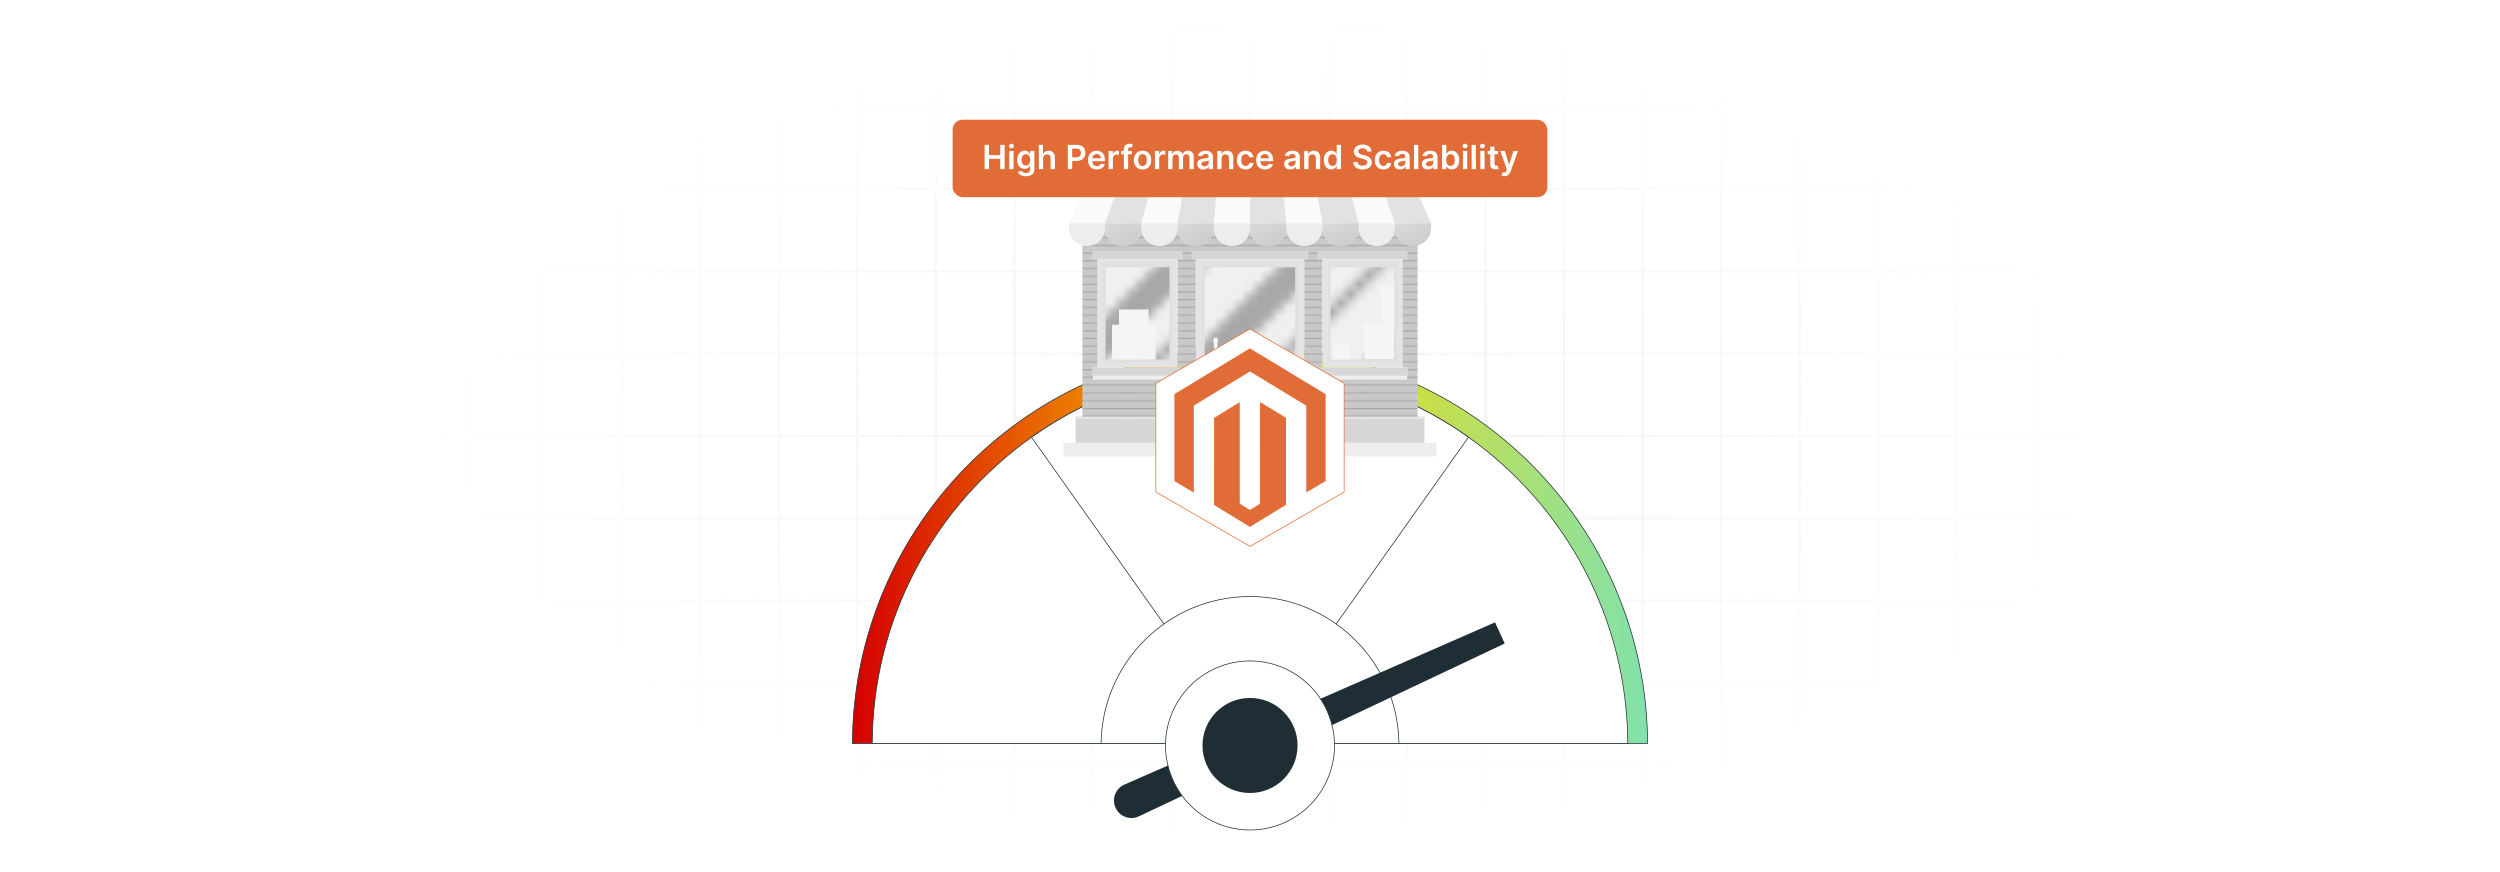
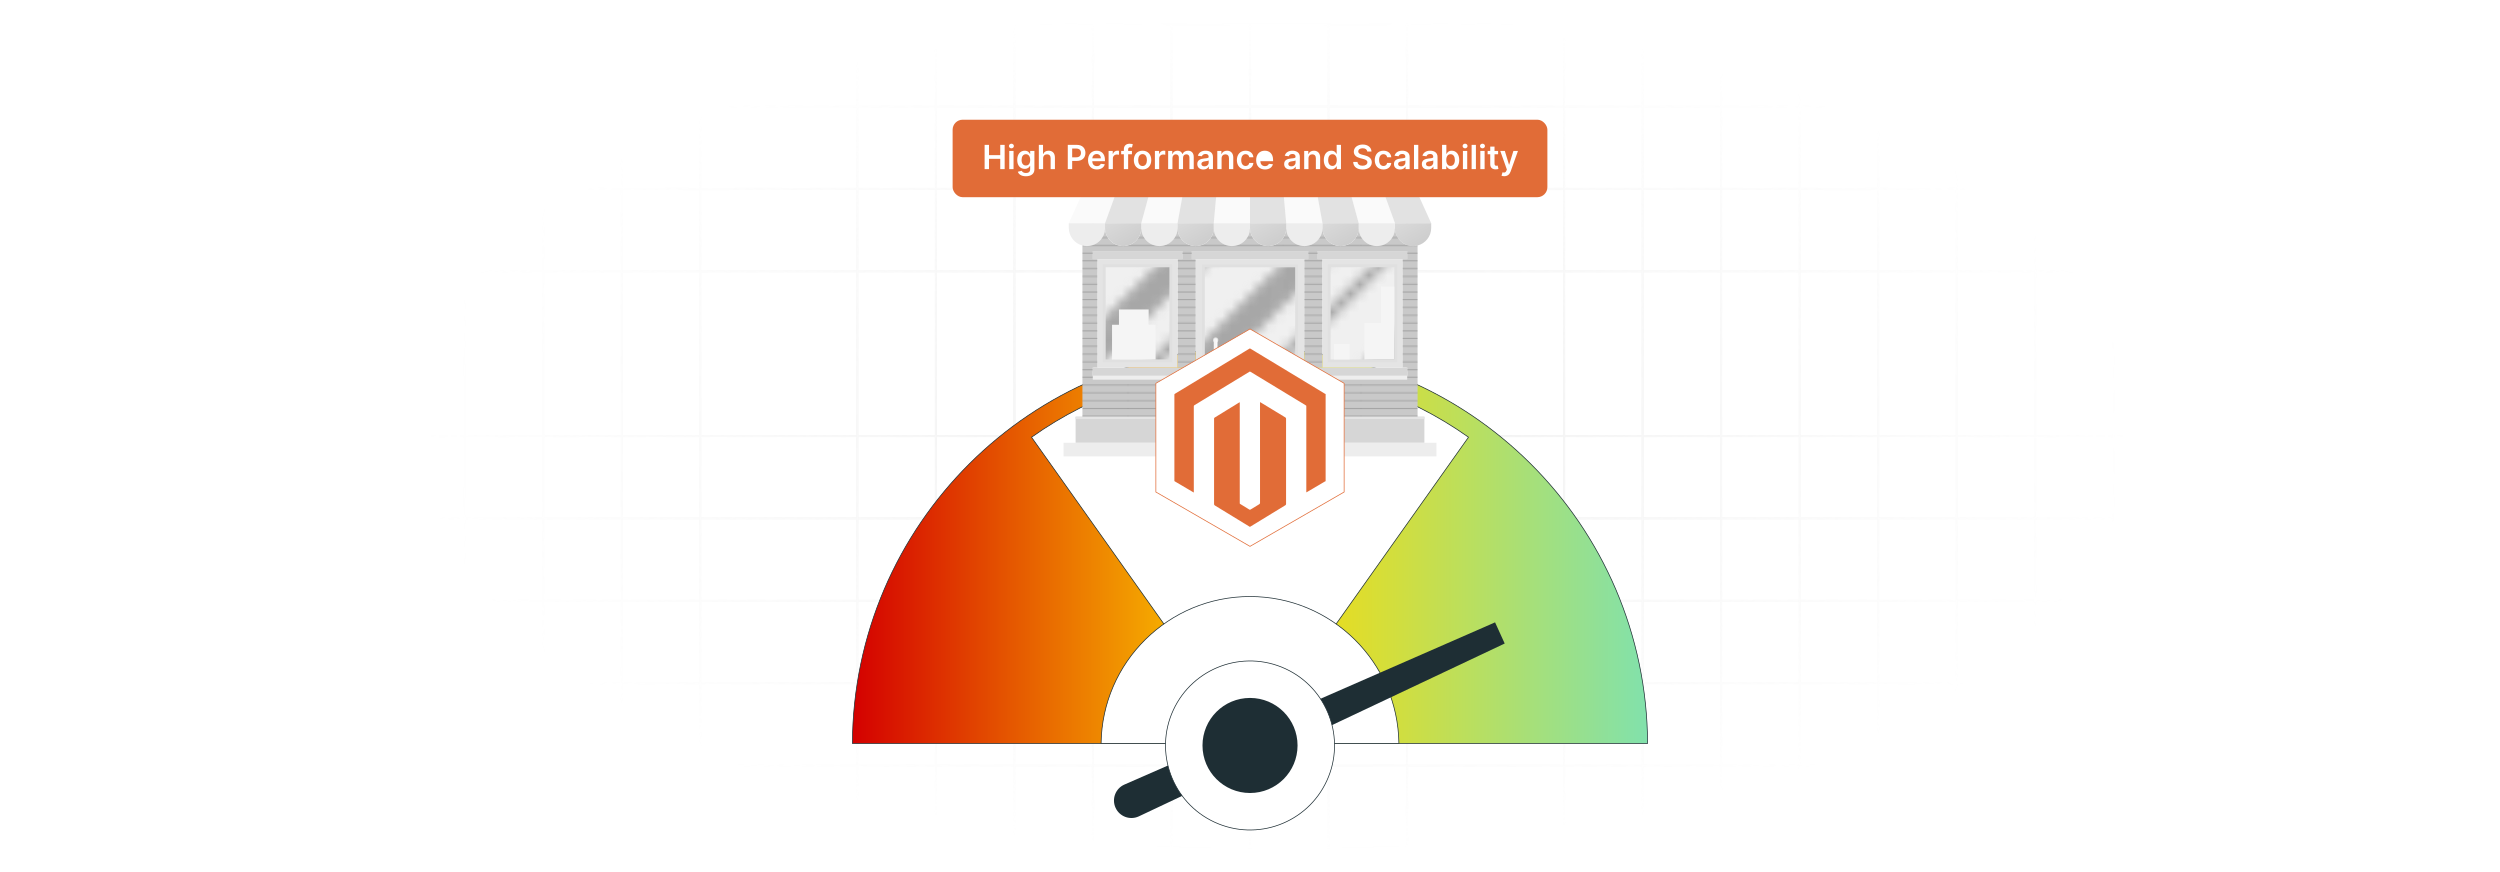
<svg xmlns="http://www.w3.org/2000/svg" xmlns:xlink="http://www.w3.org/1999/xlink" viewBox="0 0 860 300">
  <defs>
    <filter id="luminosity-invert" x="39.647" y="-.272" width="782.115" height="300.272" color-interpolation-filters="sRGB" filterUnits="userSpaceOnUse">
      <feColorMatrix result="cm" values="-1 0 0 0 1 0 -1 0 0 1 0 0 -1 0 1 0 0 0 1 0" />
    </filter>
    <radialGradient id="radial-gradient" cx="439.235" cy="148.479" fx="439.235" fy="148.479" r="298.487" gradientTransform="translate(0 74.962) scale(1 .495)" gradientUnits="userSpaceOnUse">
      <stop offset=".123" stop-color="#000" stop-opacity=".95" />
      <stop offset="1" stop-color="#000" stop-opacity="0" />
    </radialGradient>
    <mask id="mask" x="39.647" y="-.272" width="782.115" height="300.272" maskUnits="userSpaceOnUse">
      <g filter="url(#luminosity-invert)">
        <rect x="39.647" y="-.272" width="782.115" height="300.272" fill="url(#radial-gradient)" />
      </g>
    </mask>
    <linearGradient id="linear-gradient" x1="293.225" y1="187.706" x2="566.775" y2="187.706" gradientUnits="userSpaceOnUse">
      <stop offset="0" stop-color="#d40000" />
      <stop offset=".505" stop-color="#ffdc00" />
      <stop offset="1" stop-color="#81e1ac" />
    </linearGradient>
    <linearGradient id="linear-gradient-2" x1="415.4" y1="36.062" x2="444.6" y2="86.638" gradientUnits="userSpaceOnUse">
      <stop offset="0" stop-color="#ececec" />
      <stop offset="1" stop-color="#e3e3e3" />
    </linearGradient>
    <linearGradient id="New_Gradient_Swatch_5" data-name="New Gradient Swatch 5" x1="483.827" y1="74.494" x2="489.208" y2="83.815" gradientUnits="userSpaceOnUse">
      <stop offset="0" stop-color="#dadada" />
      <stop offset="1" stop-color="#cdcdcd" />
    </linearGradient>
    <pattern id="_10_lpi_10_2" data-name="10 lpi 10% 2" x="0" y="0" width="72" height="72" patternTransform="translate(-4981.059 -4893.366) scale(.371)" patternUnits="userSpaceOnUse" viewBox="0 0 72 72">
      <g>
-         <rect width="72" height="72" fill="none" />
        <g>
          <line x1="71.75" y1="68.399" x2="144.25" y2="68.399" fill="none" stroke="#202020" stroke-width=".72" />
          <line x1="71.75" y1="54" x2="144.25" y2="54" fill="none" stroke="#202020" stroke-width=".72" />
          <line x1="71.75" y1="39.601" x2="144.25" y2="39.601" fill="none" stroke="#202020" stroke-width=".72" />
          <line x1="71.75" y1="25.2" x2="144.25" y2="25.2" fill="none" stroke="#202020" stroke-width=".72" />
          <line x1="71.75" y1="10.8" x2="144.25" y2="10.8" fill="none" stroke="#202020" stroke-width=".72" />
          <line x1="71.75" y1="61.2" x2="144.25" y2="61.2" fill="none" stroke="#202020" stroke-width=".72" />
          <line x1="71.75" y1="46.8" x2="144.25" y2="46.8" fill="none" stroke="#202020" stroke-width=".72" />
          <line x1="71.75" y1="32.4" x2="144.25" y2="32.4" fill="none" stroke="#202020" stroke-width=".72" />
          <line x1="71.75" y1="18" x2="144.25" y2="18" fill="none" stroke="#202020" stroke-width=".72" />
          <line x1="71.75" y1="3.601" x2="144.25" y2="3.601" fill="none" stroke="#202020" stroke-width=".72" />
        </g>
        <g>
          <line x1="-.25" y1="68.399" x2="72.25" y2="68.399" fill="none" stroke="#202020" stroke-width=".72" />
          <line x1="-.25" y1="54" x2="72.25" y2="54" fill="none" stroke="#202020" stroke-width=".72" />
          <line x1="-.25" y1="39.601" x2="72.25" y2="39.601" fill="none" stroke="#202020" stroke-width=".72" />
          <line x1="-.25" y1="25.2" x2="72.25" y2="25.2" fill="none" stroke="#202020" stroke-width=".72" />
          <line x1="-.25" y1="10.8" x2="72.25" y2="10.8" fill="none" stroke="#202020" stroke-width=".72" />
          <line x1="-.25" y1="61.2" x2="72.25" y2="61.2" fill="none" stroke="#202020" stroke-width=".72" />
          <line x1="-.25" y1="46.8" x2="72.25" y2="46.8" fill="none" stroke="#202020" stroke-width=".72" />
          <line x1="-.25" y1="32.4" x2="72.25" y2="32.4" fill="none" stroke="#202020" stroke-width=".72" />
          <line x1="-.25" y1="18" x2="72.25" y2="18" fill="none" stroke="#202020" stroke-width=".72" />
          <line x1="-.25" y1="3.601" x2="72.25" y2="3.601" fill="none" stroke="#202020" stroke-width=".72" />
        </g>
        <g>
          <line x1="-72.25" y1="68.399" x2=".25" y2="68.399" fill="none" stroke="#202020" stroke-width=".72" />
          <line x1="-72.25" y1="54" x2=".25" y2="54" fill="none" stroke="#202020" stroke-width=".72" />
          <line x1="-72.25" y1="39.601" x2=".25" y2="39.601" fill="none" stroke="#202020" stroke-width=".72" />
          <line x1="-72.25" y1="25.2" x2=".25" y2="25.2" fill="none" stroke="#202020" stroke-width=".72" />
          <line x1="-72.25" y1="10.8" x2=".25" y2="10.8" fill="none" stroke="#202020" stroke-width=".72" />
          <line x1="-72.25" y1="61.2" x2=".25" y2="61.2" fill="none" stroke="#202020" stroke-width=".72" />
          <line x1="-72.25" y1="46.8" x2=".25" y2="46.8" fill="none" stroke="#202020" stroke-width=".72" />
          <line x1="-72.25" y1="32.4" x2=".25" y2="32.4" fill="none" stroke="#202020" stroke-width=".72" />
          <line x1="-72.25" y1="18" x2=".25" y2="18" fill="none" stroke="#202020" stroke-width=".72" />
          <line x1="-72.25" y1="3.601" x2=".25" y2="3.601" fill="none" stroke="#202020" stroke-width=".72" />
        </g>
      </g>
    </pattern>
    <pattern id="New_Pattern_4" data-name="New Pattern 4" x="0" y="0" width="18.956" height="18.956" patternTransform="translate(15964.473 16949.06) scale(3.187)" patternUnits="userSpaceOnUse" viewBox="0 0 18.956 18.956">
      <g>
        <rect x="0" y="0" width="18.956" height="18.956" fill="none" />
        <g mix-blend-mode="screen">
          <path d="M15.797,0L0,15.797v-1.58L14.217,0h1.58ZM9.478,0L0,9.478v-4.739L4.739,0h4.739ZM18.956,9.478l-9.478,9.478h-4.739l14.217-14.217 0,4.739ZM18.956,14.217l0,1.58-3.16,3.159h-1.579s4.739-4.739,4.739-4.739Z" fill="#a7a7a7" />
        </g>
      </g>
    </pattern>
    <linearGradient id="New_Gradient_Swatch_5-2" data-name="New Gradient Swatch 5" x1="458.891" y1="74.494" x2="464.273" y2="83.816" xlink:href="#New_Gradient_Swatch_5" />
    <pattern id="New_Pattern_4-2" data-name="New Pattern 4" patternTransform="translate(15942.734 16969.511) scale(3.187)" xlink:href="#New_Pattern_4" />
    <linearGradient id="New_Gradient_Swatch_5-3" data-name="New Gradient Swatch 5" x1="433.959" y1="74.494" x2="439.341" y2="83.816" xlink:href="#New_Gradient_Swatch_5" />
    <linearGradient id="New_Gradient_Swatch_5-4" data-name="New Gradient Swatch 5" x1="409.027" y1="74.494" x2="414.409" y2="83.815" xlink:href="#New_Gradient_Swatch_5" />
    <pattern id="New_Pattern_4-3" data-name="New Pattern 4" patternTransform="translate(15981.413 16949.06) scale(3.187)" xlink:href="#New_Pattern_4" />
    <linearGradient id="New_Gradient_Swatch_5-5" data-name="New Gradient Swatch 5" x1="384.093" y1="74.493" x2="389.476" y2="83.816" xlink:href="#New_Gradient_Swatch_5" />
  </defs>
  <g isolation="isolate">
    <g id="Layer_1" data-name="Layer 1">
      <rect y="0" width="860" height="300" fill="#fff" />
      <g mask="url(#mask)">
        <g opacity=".4">
          <path d="M808.41,291.922H51.59V8.078h756.819v283.845ZM52.09,291.422h755.819V8.578H52.09v282.845Z" fill="#e6e6e6" stroke="#d6d6d6" stroke-miterlimit="10" stroke-width=".25" />
          <rect x="51.84" y="36.413" width="756.319" height=".5" fill="#e6e6e6" stroke="#d6d6d6" stroke-miterlimit="10" stroke-width=".25" />
          <rect x="51.84" y="64.747" width="756.319" height=".5" fill="#e6e6e6" stroke="#d6d6d6" stroke-miterlimit="10" stroke-width=".25" />
          <rect x="51.84" y="93.082" width="756.319" height=".5" fill="#e6e6e6" stroke="#d6d6d6" stroke-miterlimit="10" stroke-width=".25" />
-           <rect x="51.84" y="121.415" width="756.319" height=".5" fill="none" stroke="#d6d6d6" stroke-miterlimit="10" stroke-width=".25" />
          <rect x="51.84" y="149.75" width="756.319" height=".5" fill="#e6e6e6" stroke="#d6d6d6" stroke-miterlimit="10" stroke-width=".25" />
          <rect x="51.84" y="178.084" width="756.319" height=".5" fill="#e6e6e6" stroke="#d6d6d6" stroke-miterlimit="10" stroke-width=".25" />
          <rect x="51.84" y="206.418" width="756.319" height=".5" fill="#e6e6e6" stroke="#d6d6d6" stroke-miterlimit="10" stroke-width=".25" />
          <rect x="51.84" y="234.753" width="756.319" height=".5" fill="#e6e6e6" stroke="#d6d6d6" stroke-miterlimit="10" stroke-width=".25" />
          <rect x="51.84" y="263.087" width="756.319" height=".5" fill="#e6e6e6" stroke="#d6d6d6" stroke-miterlimit="10" stroke-width=".25" />
          <rect x="780.898" y="8.328" width=".5" height="283.345" fill="#e6e6e6" stroke="#d6d6d6" stroke-miterlimit="10" stroke-width=".25" />
          <rect x="753.887" y="8.328" width=".5" height="283.345" fill="#e6e6e6" stroke="#d6d6d6" stroke-miterlimit="10" stroke-width=".25" />
          <rect x="726.875" y="8.328" width=".5" height="283.345" fill="#e6e6e6" stroke="#d6d6d6" stroke-miterlimit="10" stroke-width=".25" />
          <rect x="699.864" y="8.328" width=".5" height="283.345" fill="#e6e6e6" stroke="#d6d6d6" stroke-miterlimit="10" stroke-width=".25" />
          <rect x="672.852" y="8.328" width=".5" height="283.345" fill="#e6e6e6" stroke="#d6d6d6" stroke-miterlimit="10" stroke-width=".25" />
          <rect x="645.841" y="8.328" width=".5" height="283.345" fill="#e6e6e6" stroke="#d6d6d6" stroke-miterlimit="10" stroke-width=".25" />
          <rect x="618.83" y="8.328" width=".5" height="283.345" fill="#e6e6e6" stroke="#d6d6d6" stroke-miterlimit="10" stroke-width=".25" />
          <rect x="591.818" y="8.328" width=".5" height="283.345" fill="#e6e6e6" stroke="#d6d6d6" stroke-miterlimit="10" stroke-width=".25" />
          <rect x="564.807" y="8.328" width=".5" height="283.345" fill="#e6e6e6" stroke="#d6d6d6" stroke-miterlimit="10" stroke-width=".25" />
          <rect x="537.795" y="8.328" width=".5" height="283.345" fill="#e6e6e6" stroke="#d6d6d6" stroke-miterlimit="10" stroke-width=".25" />
-           <rect x="510.784" y="8.328" width=".5" height="283.345" fill="#e6e6e6" stroke="#d6d6d6" stroke-miterlimit="10" stroke-width=".25" />
          <rect x="483.772" y="8.328" width=".5" height="283.345" fill="#e6e6e6" stroke="#d6d6d6" stroke-miterlimit="10" stroke-width=".25" />
          <rect x="456.761" y="8.328" width=".5" height="283.345" fill="#e6e6e6" stroke="#d6d6d6" stroke-miterlimit="10" stroke-width=".25" />
          <rect x="429.75" y="8.328" width=".5" height="283.345" fill="#e6e6e6" stroke="#d6d6d6" stroke-miterlimit="10" stroke-width=".25" />
          <rect x="402.738" y="8.328" width=".5" height="283.345" fill="#e6e6e6" stroke="#d6d6d6" stroke-miterlimit="10" stroke-width=".25" />
          <rect x="375.727" y="8.328" width=".5" height="283.345" fill="#e6e6e6" stroke="#d6d6d6" stroke-miterlimit="10" stroke-width=".25" />
          <rect x="348.716" y="8.328" width=".5" height="283.345" fill="#e6e6e6" stroke="#d6d6d6" stroke-miterlimit="10" stroke-width=".25" />
          <rect x="321.704" y="8.328" width=".5" height="283.345" fill="#e6e6e6" stroke="#d6d6d6" stroke-miterlimit="10" stroke-width=".25" />
          <rect x="294.693" y="8.328" width=".5" height="283.345" fill="#e6e6e6" stroke="#d6d6d6" stroke-miterlimit="10" stroke-width=".25" />
-           <rect x="267.682" y="8.328" width=".5" height="283.345" fill="#e6e6e6" stroke="#d6d6d6" stroke-miterlimit="10" stroke-width=".25" />
          <rect x="240.67" y="8.328" width=".5" height="283.345" fill="#e6e6e6" stroke="#d6d6d6" stroke-miterlimit="10" stroke-width=".25" />
          <rect x="213.659" y="8.328" width=".5" height="283.345" fill="#e6e6e6" stroke="#d6d6d6" stroke-miterlimit="10" stroke-width=".25" />
          <rect x="186.648" y="8.328" width=".5" height="283.345" fill="#e6e6e6" stroke="#d6d6d6" stroke-miterlimit="10" stroke-width=".25" />
          <rect x="159.636" y="8.328" width=".5" height="283.345" fill="#e6e6e6" stroke="#d6d6d6" stroke-miterlimit="10" stroke-width=".25" />
          <rect x="132.625" y="8.328" width=".5" height="283.345" fill="#e6e6e6" stroke="#d6d6d6" stroke-miterlimit="10" stroke-width=".25" />
          <rect x="105.613" y="8.328" width=".5" height="283.345" fill="#e6e6e6" stroke="#d6d6d6" stroke-miterlimit="10" stroke-width=".25" />
          <rect x="78.602" y="8.328" width=".5" height="283.345" fill="#e6e6e6" stroke="#d6d6d6" stroke-miterlimit="10" stroke-width=".25" />
        </g>
      </g>
      <g>
        <g>
          <path d="M566.775,255.746h-273.55c.38-75.22,61.47-136.08,136.78-136.08s136.39,60.86,136.77,136.08Z" fill="url(#linear-gradient)" stroke="#1e2e34" stroke-linejoin="round" stroke-width=".25" />
-           <path d="M559.965,255.746h-259.93c.23-43.49,21.82-81.92,54.81-105.34,21.22-15.07,47.16-23.93,75.16-23.93s53.94,8.86,75.16,23.92c32.98,23.43,54.57,61.86,54.8,105.35Z" fill="#fff" stroke="#1e2e34" stroke-linejoin="round" stroke-width=".25" />
          <path d="M505.165,150.396l-74.66,105.35-.5.7-.5-.7-74.66-105.34c21.22-15.07,47.16-23.93,75.16-23.93s53.94,8.86,75.16,23.92Z" fill="#fff" stroke="#1e2e34" stroke-linejoin="round" stroke-width=".25" />
          <path d="M481.225,255.746h-102.45c.37-27.98,23.16-50.54,51.23-50.54s50.85,22.56,51.22,50.54Z" fill="#fff" stroke="#1e2e34" stroke-linejoin="round" stroke-width=".25" />
        </g>
        <g>
          <path d="M383.748,277.876h0c-1.381-3.035-.025-6.614,3.02-7.972l127.535-55.814,3.313,7.282-125.874,59.466c-3.025,1.403-6.613.073-7.994-2.962Z" fill="#1e2e34" />
          <g>
            <circle cx="430.008" cy="256.442" r="29.068" transform="translate(16.838 539.215) rotate(-65.198)" fill="#fff" stroke="#1e2e34" stroke-linejoin="round" stroke-width=".25" />
            <circle cx="430.008" cy="256.442" r="15.851" fill="#1e2e34" stroke="#1e2e34" stroke-linejoin="round" />
          </g>
        </g>
      </g>
      <g>
        <polygon points="450.019 86.369 450.019 89.15 448.701 89.15 411.299 89.15 409.981 89.15 409.981 86.369 450.019 86.369" fill="#d6d6d6" />
        <polygon points="489.991 143.34 489.991 152.324 448.701 152.324 448.701 143.34 487.648 143.34 489.991 143.34" fill="#d6d6d6" />
        <polygon points="411.299 143.34 411.299 152.324 370.009 152.324 370.009 143.34 372.352 143.34 411.299 143.34" fill="#d6d6d6" />
        <polygon points="489.991 143.34 489.991 144.132 448.701 144.132 448.701 143.34 487.648 143.34 489.991 143.34" fill="#e4e4e4" />
        <polygon points="411.299 143.34 411.299 144.132 370.009 144.132 370.009 143.34 372.352 143.34 411.299 143.34" fill="#e4e4e4" />
        <polygon points="406.726 86.369 406.726 89.15 405.068 89.15 377.575 89.15 375.917 89.15 375.917 86.369 406.726 86.369" fill="#d6d6d6" />
        <polygon points="484.083 86.369 484.083 89.15 482.425 89.15 454.932 89.15 453.274 89.15 453.274 86.369 484.083 86.369" fill="#d6d6d6" />
        <polygon points="448.701 143.34 448.701 152.324 445.538 152.324 445.538 91.947 414.462 91.947 414.462 152.324 411.299 152.324 411.299 143.34 411.299 89.15 448.701 89.15 448.701 143.34" fill="#e4e4e4" />
        <polygon points="489.991 52.765 489.991 56.246 487.648 56.246 372.352 56.246 370.009 56.246 370.009 52.765 489.991 52.765" fill="#e4e4e4" />
        <rect x="372.352" y="56.246" width="115.297" height="4.084" fill="#c9c9c9" />
        <rect x="372.352" y="56.246" width="115.297" height="1.189" fill="#eee" mix-blend-mode="multiply" />
        <polygon points="487.648 62.37 487.648 66.449 476.119 66.449 464.589 66.449 453.059 66.449 441.53 66.449 430 66.449 418.47 66.449 406.941 66.449 395.411 66.449 383.881 66.449 372.352 66.449 372.352 62.37 487.648 62.37" fill="#c9c9c9" />
        <rect x="373.367" y="60.33" width="113.266" height="2.04" fill="url(#linear-gradient-2)" />
        <rect x="373.367" y="60.33" width="113.266" height=".6" fill="#eee" mix-blend-mode="multiply" />
        <polygon points="476.119 66.449 479.868 76.78 467.398 76.78 464.589 66.449 476.119 66.449" fill="#fafafa" />
        <polygon points="383.881 66.449 380.132 76.78 367.666 76.78 372.352 66.449 383.881 66.449" fill="#fafafa" />
        <polygon points="406.941 66.449 405.068 76.78 392.602 76.78 395.411 66.449 406.941 66.449" fill="#fafafa" />
        <polygon points="430 66.449 430 76.78 417.534 76.78 418.47 66.449 430 66.449" fill="#fafafa" />
        <polygon points="453.059 66.449 454.932 76.78 442.466 76.78 441.53 66.449 453.059 66.449" fill="#fafafa" />
        <path d="M380.132,76.78v1.633c0,3.442-2.789,6.231-6.231,6.231-.522,0-1.028-.064-1.51-.183-2.713-.677-4.725-3.127-4.725-6.048v-1.633h12.466Z" fill="#ededed" />
        <path d="M405.068,76.78v1.633c0,3.442-2.793,6.231-6.235,6.231s-6.231-2.789-6.231-6.231v-1.633h12.466Z" fill="#ededed" />
        <path d="M430,76.78v1.633c0,3.442-2.789,6.231-6.235,6.231-3.442,0-6.231-2.789-6.231-6.231v-1.633h12.466Z" fill="#ededed" />
        <path d="M454.932,76.78v1.633c0,3.442-2.789,6.231-6.231,6.231s-6.235-2.789-6.235-6.231v-1.633h12.466Z" fill="#ededed" />
        <path d="M479.868,76.78v1.633c0,3.442-2.793,6.231-6.235,6.231s-6.235-2.789-6.235-6.231v-1.633h12.47Z" fill="#ededed" />
        <polygon points="487.648 66.449 492.334 76.78 479.868 76.78 476.119 66.449 487.648 66.449" fill="#e2e2e2" />
        <polygon points="464.589 66.449 467.398 76.78 454.932 76.78 453.059 66.449 464.589 66.449" fill="#e2e2e2" />
        <polygon points="441.53 66.449 442.466 76.78 430 76.78 430 66.449 441.53 66.449" fill="#e2e2e2" />
        <polygon points="418.47 66.449 417.534 76.78 405.068 76.78 406.941 66.449 418.47 66.449" fill="#e2e2e2" />
        <path d="M492.334,76.78v1.633c0,2.92-2.012,5.37-4.725,6.048-.482.119-.988.183-1.51.183-3.442,0-6.231-2.789-6.231-6.231v-1.633h12.466Z" fill="url(#New_Gradient_Swatch_5)" />
        <g>
          <path d="M487.648,84.644v58.696h-38.947v-54.19h1.319v-2.781h-40.039v2.781h1.319v54.19h-38.947v-58.696l.04-.183c.482.119.988.183,1.51.183,3.442,0,6.231-2.789,6.231-6.231,0,3.442,2.793,6.231,6.235,6.231s6.235-2.789,6.235-6.231c0,3.442,2.789,6.231,6.231,6.231s6.235-2.789,6.235-6.231c0,3.442,2.789,6.231,6.231,6.231s6.235-2.789,6.235-6.231c0,3.442,2.789,6.231,6.231,6.231,3.446,0,6.235-2.789,6.235-6.231,0,3.442,2.789,6.231,6.235,6.231,3.442,0,6.231-2.789,6.231-6.231,0,3.442,2.793,6.231,6.235,6.231s6.231-2.789,6.231-6.231c0,3.442,2.793,6.231,6.235,6.231s6.231-2.789,6.231-6.231c0,3.442,2.793,6.231,6.235,6.231s6.235-2.789,6.235-6.231c0,3.442,2.789,6.231,6.231,6.231.522,0,1.028-.064,1.51-.183l.04.183ZM484.083,129.221v-2.781h-1.657v-37.29h1.657v-2.781h-30.808v2.781h1.657v37.29h-1.657v2.781h30.808ZM406.726,129.221v-2.781h-1.657v-37.29h1.657v-2.781h-30.808v2.781h1.657v37.29h-1.657v2.781h30.808Z" fill="#c9c9c9" />
          <g mix-blend-mode="difference" opacity=".3">
            <path d="M487.648,84.644v58.696h-38.947v-54.19h1.319v-2.781h-40.039v2.781h1.319v54.19h-38.947v-58.696l.04-.183c.482.119.988.183,1.51.183,3.442,0,6.231-2.789,6.231-6.231,0,3.442,2.793,6.231,6.235,6.231s6.235-2.789,6.235-6.231c0,3.442,2.789,6.231,6.231,6.231s6.235-2.789,6.235-6.231c0,3.442,2.789,6.231,6.231,6.231s6.235-2.789,6.235-6.231c0,3.442,2.789,6.231,6.231,6.231,3.446,0,6.235-2.789,6.235-6.231,0,3.442,2.789,6.231,6.235,6.231,3.442,0,6.231-2.789,6.231-6.231,0,3.442,2.793,6.231,6.235,6.231s6.231-2.789,6.231-6.231c0,3.442,2.793,6.231,6.235,6.231s6.231-2.789,6.231-6.231c0,3.442,2.793,6.231,6.235,6.231s6.235-2.789,6.235-6.231c0,3.442,2.789,6.231,6.231,6.231.522,0,1.028-.064,1.51-.183l.04.183ZM484.083,129.221v-2.781h-1.657v-37.29h1.657v-2.781h-30.808v2.781h1.657v37.29h-1.657v2.781h30.808ZM406.726,129.221v-2.781h-1.657v-37.29h1.657v-2.781h-30.808v2.781h1.657v37.29h-1.657v2.781h30.808Z" fill="url(#_10_lpi_10_2)" />
          </g>
        </g>
        <polygon points="406.726 127.831 406.726 130.612 375.917 130.612 375.917 127.831 377.575 127.831 405.068 127.831 406.726 127.831" fill="#eee" mix-blend-mode="multiply" />
        <polygon points="484.083 127.831 484.083 130.612 453.274 130.612 453.274 127.831 454.932 127.831 482.425 127.831 484.083 127.831" fill="#eee" mix-blend-mode="multiply" />
        <polygon points="406.726 126.44 406.726 129.221 375.917 129.221 375.917 126.44 377.575 126.44 405.068 126.44 406.726 126.44" fill="#d6d6d6" />
        <polygon points="484.083 126.44 484.083 129.221 453.274 129.221 453.274 126.44 454.932 126.44 482.425 126.44 484.083 126.44" fill="#d6d6d6" />
        <path d="M482.425,89.15v37.29h-27.494v-37.29h27.494ZM479.637,123.651v-31.712h-21.916v31.712h21.916Z" fill="#e4e4e4" />
        <g>
          <rect x="457.221" y="91.439" width="22.916" height="32.712" fill="#f0f0f0" />
          <rect x="457.221" y="91.439" width="22.916" height="32.712" fill="url(#New_Pattern_4)" />
          <path d="M479.637,91.939v31.712h-21.916v-31.712h21.916M480.637,90.939h-23.916v33.712h23.916v-33.712h0Z" fill="#e0e0e0" />
        </g>
        <path d="M467.398,76.78v1.633c0,3.442-2.789,6.231-6.231,6.231s-6.235-2.789-6.235-6.231v-1.633h12.466Z" fill="url(#New_Gradient_Swatch_5-2)" />
        <g>
          <rect x="413.962" y="91.447" width="32.075" height="61.377" fill="#f0f0f0" />
          <rect x="413.962" y="91.447" width="32.075" height="61.377" fill="url(#New_Pattern_4-2)" />
          <path d="M445.538,91.947v60.377h-31.075v-60.377h31.075M446.538,90.947h-33.075v62.377h33.075v-62.377h0Z" fill="#e0e0e0" />
        </g>
        <path d="M442.466,76.78v1.633c0,3.442-2.789,6.231-6.231,6.231-3.446,0-6.235-2.789-6.235-6.231v-1.633h12.466Z" fill="url(#New_Gradient_Swatch_5-3)" />
        <path d="M417.534,76.78v1.633c0,3.442-2.793,6.231-6.235,6.231s-6.231-2.789-6.231-6.231v-1.633h12.466Z" fill="url(#New_Gradient_Swatch_5-4)" />
        <path d="M405.068,89.15v37.29h-27.494v-37.29h27.494ZM402.279,123.651v-31.712h-21.916v31.712h21.916Z" fill="#e4e4e4" />
        <g>
          <rect x="379.863" y="91.439" width="22.916" height="32.712" fill="#f0f0f0" />
          <rect x="379.863" y="91.439" width="22.916" height="32.712" fill="url(#New_Pattern_4-3)" />
          <path d="M402.279,91.939v31.712h-21.916v-31.712h21.916M403.279,90.939h-23.916v33.712h23.916v-33.712h0Z" fill="#e0e0e0" />
        </g>
        <polygon points="395.411 66.449 392.602 76.78 380.132 76.78 383.881 66.449 395.411 66.449" fill="#e2e2e2" />
        <path d="M392.602,76.78v1.633c0,3.442-2.793,6.231-6.235,6.231s-6.235-2.789-6.235-6.231v-1.633h12.47Z" fill="url(#New_Gradient_Swatch_5-5)" />
        <g>
          <path d="M419.107,116.977c0,.511-.414.925-.925.925s-.925-.414-.925-.925.414-.925.925-.925.925.414.925.925Z" fill="#e0e0e0" />
          <circle cx="418.183" cy="127.365" r=".925" fill="#e0e0e0" />
          <path d="M418.183,127.921h0c-.358,0-.648-.29-.648-.648v-10.273c0-.358.29-.648.648-.648h0c.358,0,.648.29.648.648v10.273c0,.358-.29.648-.648.648Z" fill="#f5f5f5" />
          <rect x="418.242" y="116.804" width=".371" height="6.275" rx=".186" ry=".186" fill="#fafafa" />
        </g>
        <polygon points="494.133 152.324 494.133 157.005 365.867 157.005 365.867 152.324 382.045 152.324 415.051 152.324 417.58 152.324 442.42 152.324 444.949 152.324 477.955 152.324 494.133 152.324" fill="#ededed" />
        <g mix-blend-mode="multiply">
          <polygon points="475.076 98.535 475.076 111.093 469.346 111.093 469.346 123.651 479.637 123.651 479.637 111.093 479.637 98.535 475.076 98.535" fill="#f5f5f5" />
        </g>
        <g mix-blend-mode="multiply">
          <rect x="458.924" y="118.305" width="5.347" height="5.347" fill="#f5f5f5" />
        </g>
        <g mix-blend-mode="multiply">
          <polygon points="395.137 111.726 395.137 106.454 384.924 106.454 384.924 111.726 382.543 111.726 382.543 123.651 397.518 123.651 397.518 111.726 395.137 111.726" fill="#f5f5f5" />
        </g>
      </g>
      <g>
        <polygon points="462.383 169.252 462.383 131.859 430 113.163 397.617 131.859 397.617 169.252 430 187.949 462.383 169.252" fill="#fff" stroke="#e16c37" stroke-miterlimit="10" stroke-width=".25" />
        <g>
          <path d="M456.012,165.53c-.074.029-.153.048-.22.087-2.054,1.207-4.106,2.417-6.158,3.625-.07.041-.142.08-.236.133-.011-.068-.023-.119-.026-.171-.004-.082-.001-.164-.001-.247.001-9.684.002-19.368.001-29.051,0-.427.052-.327-.297-.539-6.257-3.798-12.514-7.595-18.772-11.39-.392-.237-.274-.232-.649-.004-6.227,3.784-12.453,7.569-18.679,11.354-.014.009-.027.019-.042.025-.206.088-.266.237-.266.465.006,9.758.005,19.516.005,29.273v.334c-.092-.046-.163-.077-.228-.115-1.967-1.159-3.934-2.319-5.901-3.479-.141-.084-.281-.17-.425-.249-.09-.049-.132-.117-.128-.218.003-.074-.001-.148-.001-.222,0-9.733-0-19.466.001-29.199,0-.46-.042-.348.329-.573,8.458-5.127,16.918-10.251,25.377-15.375.028-.017.059-.031.084-.051.125-.104.236-.093.376-.006.726.45,1.46.888,2.191,1.33,7.801,4.72,15.603,9.441,23.405,14.16.081.049.174.078.261.116v29.989Z" fill="#e16c37" />
          <path d="M426.438,138.363c.017.083.033.128.035.175.005.098.003.197.003.296,0,11.312-0,22.623.001,33.935,0,.611-.053.461.437.765.943.584,1.893,1.157,2.833,1.745.164.103.282.101.445 0.0.991-.615,1.985-1.226,2.988-1.822.204-.122.271-.256.27-.49-.006-11.427-.005-22.853-.005-34.28v-.324c.117-.031.182.044.253.087,1.32.801,2.639,1.604,3.959,2.407,1.495.91,2.987,1.824,4.486,2.726.194.117.265.246.265.471-.005,9.766-.005,19.532-0,29.298 0.0.214-.062.341-.249.455-3.985,2.428-7.965,4.862-11.946,7.295-.077.047-.155.09-.245.142-.161-.097-.323-.193-.483-.29-3.854-2.358-7.707-4.718-11.564-7.07-.211-.129-.284-.268-.283-.511.006-5.36.005-10.72.005-16.079,0-4.357,0-8.714,0-13.071,0-.066.007-.133-.001-.197-.026-.19.062-.295.222-.393,2.772-1.702,5.541-3.41,8.311-5.117.076-.047.155-.089.267-.152Z" fill="#e16c37" />
        </g>
      </g>
      <g>
        <rect x="327.701" y="41.18" width="204.598" height="26.652" rx="3.455" ry="3.455" fill="#e16c37" />
        <g>
          <path d="M338.707,49.835h1.512v3.532h3.866v-3.532h1.516v8.344h-1.516v-3.544h-3.866v3.544h-1.512v-8.344Z" fill="#fff" />
          <path d="M347.071,50.234c0-.444.383-.803.856-.803.469,0,.852.358.852.803,0,.44-.383.798-.852.798-.472,0-.856-.358-.856-.798ZM347.185,51.921h1.475v6.258h-1.475v-6.258Z" fill="#fff" />
          <path d="M350.138,59.075l1.329-.322c.179.342.57.762,1.458.762.839,0,1.45-.379,1.45-1.275v-1.185h-.073c-.228.46-.73,1.035-1.801,1.035-1.442,0-2.579-1.019-2.579-3.06,0-2.057,1.137-3.19,2.583-3.19,1.104,0,1.573.664,1.797,1.116h.082v-1.035h1.454v6.36c0,1.577-1.247,2.351-2.937,2.351-1.593,0-2.494-.705-2.763-1.556ZM354.383,55.022c0-1.185-.521-1.972-1.471-1.972-.982,0-1.487.835-1.487,1.972,0,1.153.513,1.911,1.487,1.911.941,0,1.471-.717,1.471-1.911Z" fill="#fff" />
          <path d="M358.835,58.179h-1.475v-8.344h1.442v3.149h.073c.289-.709.9-1.145,1.862-1.145,1.3,0,2.155.843,2.155,2.355v3.984h-1.475v-3.756c0-.843-.456-1.336-1.23-1.336-.79,0-1.353.521-1.353,1.426v3.667Z" fill="#fff" />
          <path d="M367.315,49.835h3.129c1.919,0,2.942,1.169,2.942,2.762,0,1.605-1.035,2.762-2.962,2.762h-1.597v2.819h-1.512v-8.344ZM370.22,54.117c1.124,0,1.625-.631,1.625-1.52s-.501-1.499-1.634-1.499h-1.385v3.019h1.394Z" fill="#fff" />
          <path d="M374.28,55.086c0-1.931,1.169-3.247,2.962-3.247,1.54,0,2.86.966,2.86,3.162v.452h-4.359c.012,1.071.644,1.699,1.597,1.699.636,0,1.125-.277,1.324-.807l1.377.155c-.261,1.088-1.263,1.801-2.721,1.801-1.886,0-3.04-1.25-3.04-3.214ZM378.688,54.459c-.008-.852-.579-1.471-1.426-1.471-.88,0-1.471.672-1.516,1.471h2.941Z" fill="#fff" />
          <path d="M381.356,51.921h1.43v1.043h.065c.228-.725.827-1.133,1.544-1.133.163,0,.396.017.53.041v1.356c-.127-.041-.436-.085-.685-.085-.81,0-1.41.562-1.41,1.357v3.679h-1.475v-6.258Z" fill="#fff" />
          <path d="M389.382,53.062h-1.3v5.117h-1.475v-5.117h-.925v-1.141h.925v-.591c0-1.263.868-1.886,1.956-1.886.509,0,.929.106,1.12.171l-.297,1.141c-.122-.037-.318-.09-.55-.09-.55,0-.754.273-.754.762v.493h1.3v1.141Z" fill="#fff" />
          <path d="M390.038,55.074c0-1.94,1.165-3.235,2.998-3.235s2.998,1.295,2.998,3.235c0,1.935-1.165,3.227-2.998,3.227s-2.998-1.292-2.998-3.227ZM394.54,55.07c0-1.145-.497-2.062-1.495-2.062-1.015,0-1.512.916-1.512,2.062s.497,2.049,1.512,2.049c.998,0,1.495-.905,1.495-2.049Z" fill="#fff" />
          <path d="M397.289,51.921h1.43v1.043h.065c.228-.725.827-1.133,1.544-1.133.163,0,.396.017.53.041v1.356c-.127-.041-.436-.085-.685-.085-.81,0-1.41.562-1.41,1.357v3.679h-1.475v-6.258Z" fill="#fff" />
          <path d="M401.844,51.921h1.41v1.063h.073c.261-.713.888-1.145,1.728-1.145.843,0,1.45.436,1.69,1.145h.065c.277-.697.97-1.145,1.878-1.145,1.149,0,1.956.742,1.956,2.139v4.2h-1.478v-3.972c0-.774-.473-1.125-1.067-1.125-.713,0-1.133.489-1.133,1.194v3.903h-1.446v-4.033c0-.644-.428-1.063-1.051-1.063-.635,0-1.149.521-1.149,1.292v3.805h-1.475v-6.258Z" fill="#fff" />
          <path d="M411.859,56.423c0-1.41,1.161-1.772,2.376-1.903,1.104-.118,1.548-.138,1.548-.562v-.024c0-.615-.374-.966-1.059-.966-.721,0-1.137.367-1.283.794l-1.377-.195c.326-1.141,1.336-1.728,2.652-1.728,1.194,0,2.542.497,2.542,2.151v4.188h-1.418v-.86h-.049c-.269.526-.856.986-1.837.986-1.194,0-2.094-.652-2.094-1.882ZM415.787,55.934v-.738c-.192.155-.966.253-1.353.306-.66.094-1.153.33-1.153.896,0,.542.44.823,1.055.823.888,0,1.451-.591,1.451-1.287Z" fill="#fff" />
          <path d="M420.226,58.179h-1.475v-6.258h1.41v1.063h.073c.285-.697.929-1.145,1.866-1.145,1.291,0,2.147.856,2.143,2.355v3.984h-1.475v-3.756c0-.835-.457-1.336-1.218-1.336-.778,0-1.324.521-1.324,1.426v3.667Z" fill="#fff" />
          <path d="M425.484,55.074c0-1.911,1.157-3.235,2.991-3.235,1.527,0,2.586.892,2.689,2.249h-1.41c-.114-.603-.55-1.059-1.259-1.059-.908,0-1.516.757-1.516,2.021,0,1.279.595,2.049,1.516,2.049.648,0,1.133-.387,1.259-1.059h1.41c-.106,1.328-1.108,2.261-2.681,2.261-1.87,0-2.998-1.332-2.998-3.227Z" fill="#fff" />
-           <path d="M432.115,55.086c0-1.931,1.169-3.247,2.962-3.247,1.54,0,2.859.966,2.859,3.162v.452h-4.359c.013,1.071.644,1.699,1.598,1.699.636,0,1.124-.277,1.324-.807l1.377.155c-.261,1.088-1.264,1.801-2.722,1.801-1.887,0-3.039-1.25-3.039-3.214ZM436.523,54.459c-.009-.852-.579-1.471-1.427-1.471-.88,0-1.471.672-1.515,1.471h2.941Z" fill="#fff" />
+           <path d="M432.115,55.086c0-1.931,1.169-3.247,2.962-3.247,1.54,0,2.859.966,2.859,3.162v.452h-4.359c.013,1.071.644,1.699,1.598,1.699.636,0,1.124-.277,1.324-.807l1.377.155c-.261,1.088-1.264,1.801-2.722,1.801-1.887,0-3.039-1.25-3.039-3.214ZM436.523,54.459h2.941Z" fill="#fff" />
          <path d="M441.748,56.423c0-1.41,1.161-1.772,2.375-1.903,1.103-.118,1.548-.138,1.548-.562v-.024c0-.615-.375-.966-1.06-.966-.721,0-1.137.367-1.283.794l-1.377-.195c.326-1.141,1.337-1.728,2.652-1.728,1.193,0,2.542.497,2.542,2.151v4.188h-1.417v-.86h-.05c-.269.526-.856.986-1.837.986-1.193,0-2.094-.652-2.094-1.882ZM445.675,55.934v-.738c-.191.155-.965.253-1.353.306-.66.094-1.152.33-1.152.896,0,.542.44.823,1.055.823.889,0,1.45-.591,1.45-1.287Z" fill="#fff" />
          <path d="M450.114,58.179h-1.475v-6.258h1.409v1.063h.074c.285-.697.929-1.145,1.865-1.145,1.292,0,2.147.856,2.144,2.355v3.984h-1.476v-3.756c0-.835-.456-1.336-1.218-1.336-.778,0-1.324.521-1.324,1.426v3.667Z" fill="#fff" />
          <path d="M455.385,55.058c0-2.086,1.137-3.219,2.583-3.219,1.105,0,1.565.664,1.789,1.116h.06v-3.121h1.48v8.344h-1.451v-.986h-.089c-.232.456-.718,1.096-1.793,1.096-1.475,0-2.579-1.169-2.579-3.231ZM459.846,55.05c0-1.214-.521-2.001-1.471-2.001-.981,0-1.486.835-1.486,2.001,0,1.173.513,2.029,1.486,2.029.941,0,1.471-.815,1.471-2.029Z" fill="#fff" />
          <path d="M468.758,51c-.945,0-1.508.46-1.512,1.088-.008.697.733.986,1.418,1.149l.782.196c1.255.297,2.448.957,2.452,2.403-.004,1.471-1.165,2.469-3.165,2.469-1.943,0-3.178-.933-3.239-2.591h1.487c.06.876.794,1.3,1.739,1.3.986,0,1.662-.477,1.666-1.19-.004-.647-.599-.929-1.499-1.157l-.949-.245c-1.373-.354-2.225-1.043-2.225-2.241-.004-1.475,1.312-2.461,3.064-2.461,1.775,0,2.978.999,3.006,2.408h-1.454c-.077-.709-.672-1.129-1.572-1.129Z" fill="#fff" />
          <path d="M472.917,55.074c0-1.911,1.156-3.235,2.99-3.235,1.527,0,2.587.892,2.688,2.249h-1.409c-.114-.603-.55-1.059-1.259-1.059-.909,0-1.516.757-1.516,2.021,0,1.279.595,2.049,1.516,2.049.647,0,1.132-.387,1.259-1.059h1.409c-.105,1.328-1.108,2.261-2.681,2.261-1.87,0-2.998-1.332-2.998-3.227Z" fill="#fff" />
          <path d="M479.523,56.423c0-1.41,1.161-1.772,2.375-1.903,1.103-.118,1.548-.138,1.548-.562v-.024c0-.615-.375-.966-1.06-.966-.721,0-1.137.367-1.283.794l-1.377-.195c.326-1.141,1.337-1.728,2.652-1.728,1.193,0,2.542.497,2.542,2.151v4.188h-1.417v-.86h-.05c-.269.526-.856.986-1.837.986-1.193,0-2.094-.652-2.094-1.882ZM483.45,55.934v-.738c-.191.155-.965.253-1.353.306-.66.094-1.152.33-1.152.896,0,.542.44.823,1.055.823.889,0,1.45-.591,1.45-1.287Z" fill="#fff" />
          <path d="M487.889,58.179h-1.475v-8.344h1.475v8.344Z" fill="#fff" />
          <path d="M489.114,56.423c0-1.41,1.161-1.772,2.375-1.903,1.103-.118,1.548-.138,1.548-.562v-.024c0-.615-.375-.966-1.06-.966-.721,0-1.137.367-1.283.794l-1.377-.195c.326-1.141,1.337-1.728,2.652-1.728,1.193,0,2.542.497,2.542,2.151v4.188h-1.417v-.86h-.05c-.269.526-.856.986-1.837.986-1.193,0-2.094-.652-2.094-1.882ZM493.041,55.934v-.738c-.191.155-.965.253-1.353.306-.66.094-1.152.33-1.152.896,0,.542.44.823,1.055.823.889,0,1.45-.591,1.45-1.287Z" fill="#fff" />
          <path d="M496.071,49.835h1.475v3.121h.061c.224-.452.684-1.116,1.788-1.116,1.446,0,2.583,1.133,2.583,3.219,0,2.062-1.105,3.231-2.579,3.231-1.075,0-1.56-.64-1.792-1.096h-.086v.986h-1.45v-8.344ZM498.988,57.079c.974,0,1.487-.856,1.487-2.029,0-1.165-.506-2.001-1.487-2.001-.949,0-1.471.787-1.471,2.001s.529,2.029,1.471,2.029Z" fill="#fff" />
          <path d="M503.13,50.234c0-.444.383-.803.856-.803.469,0,.852.358.852.803,0,.44-.383.798-.852.798-.473,0-.856-.358-.856-.798ZM503.244,51.921h1.475v6.258h-1.475v-6.258Z" fill="#fff" />
          <path d="M507.712,58.179h-1.475v-8.344h1.475v8.344Z" fill="#fff" />
          <path d="M509.117,50.234c0-.444.383-.803.856-.803.469,0,.852.358.852.803,0,.44-.383.798-.852.798-.473,0-.856-.358-.856-.798ZM509.231,51.921h1.475v6.258h-1.475v-6.258Z" fill="#fff" />
          <path d="M515.35,53.062h-1.234v3.235c0,.595.297.725.668.725.184,0,.351-.037.432-.057l.249,1.153c-.159.053-.448.134-.868.146-1.108.033-1.964-.546-1.955-1.723v-3.479h-.889v-1.141h.889v-1.499h1.475v1.499h1.234v1.141Z" fill="#fff" />
          <path d="M516.523,60.448l.343-1.181c.644.188,1.071.13,1.349-.558l.146-.399-2.269-6.388h1.565l1.442,4.726h.065l1.446-4.726h1.568l-2.526,7.073c-.351.986-1.059,1.622-2.2,1.622-.432,0-.762-.098-.929-.168Z" fill="#fff" />
        </g>
      </g>
    </g>
  </g>
</svg>